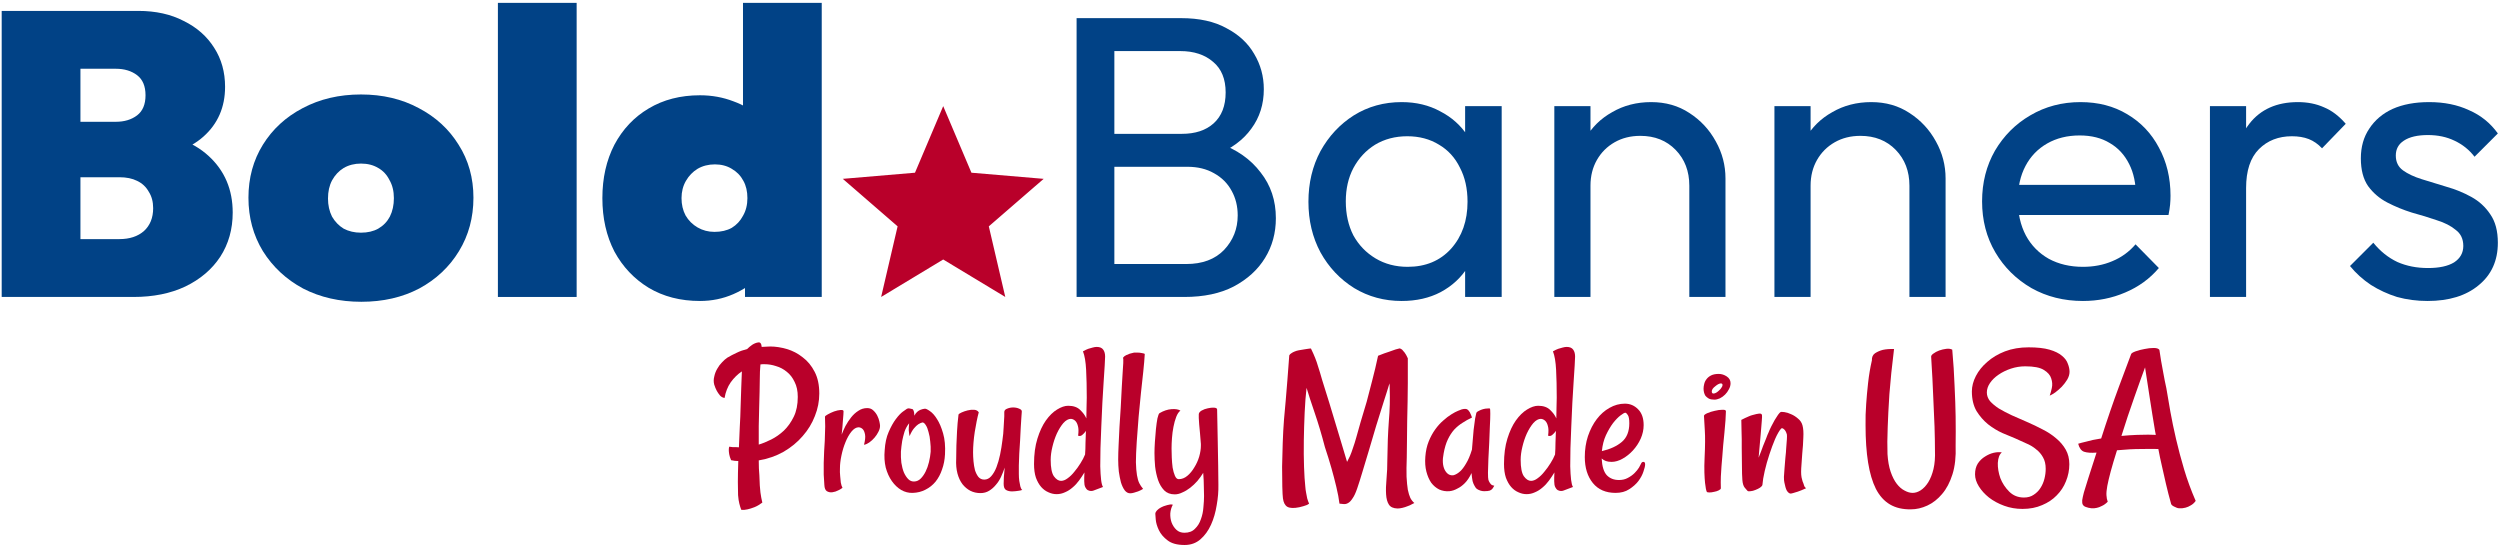
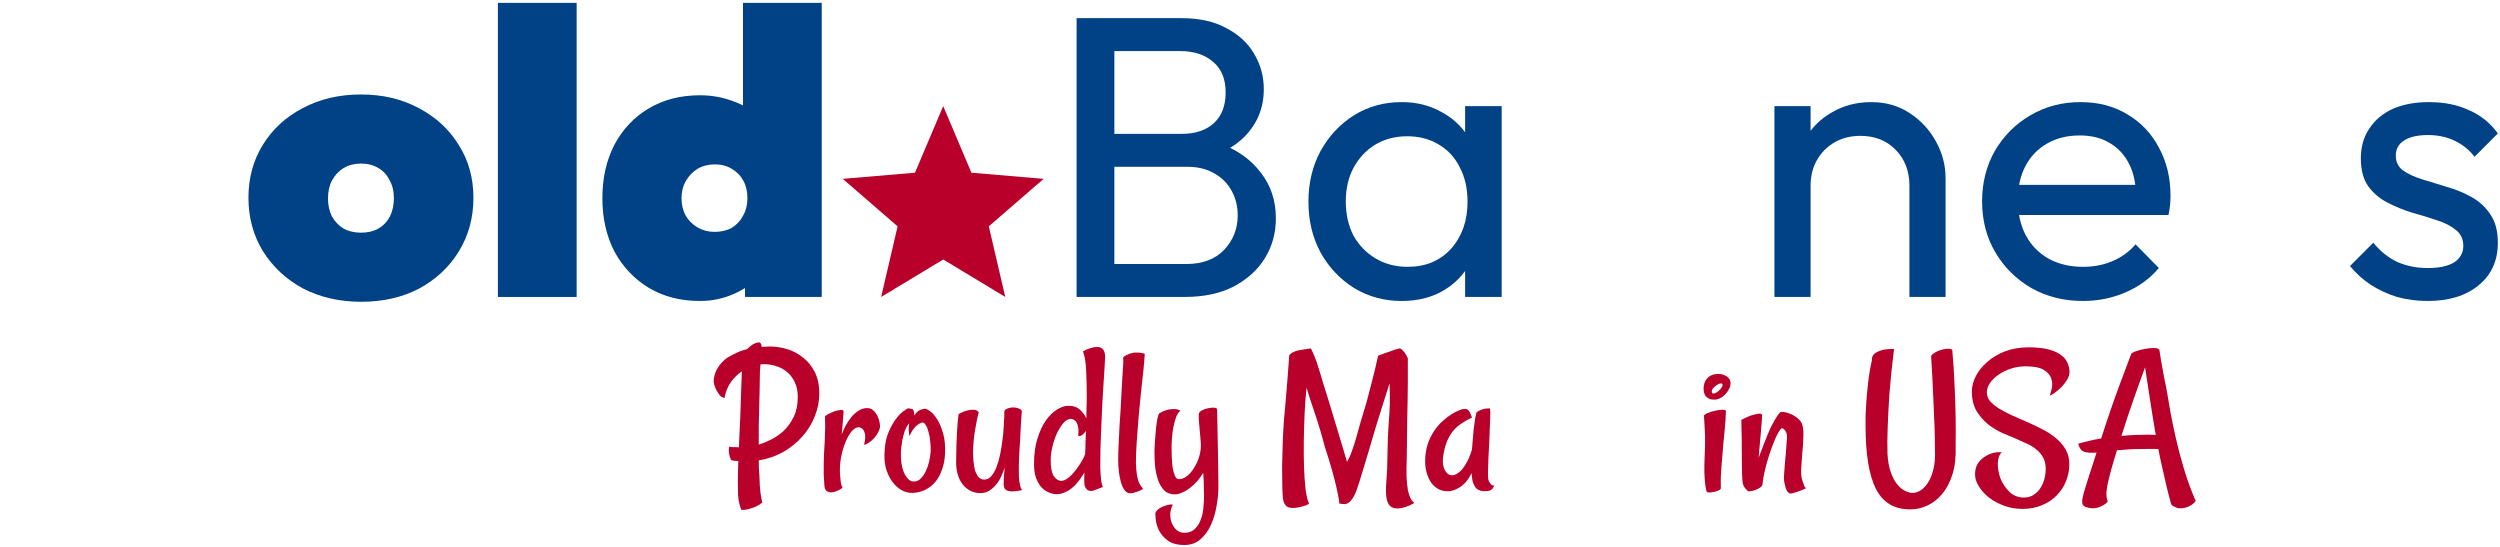
<svg xmlns="http://www.w3.org/2000/svg" width="795" height="174" viewBox="0 0 795 174" fill="none">
  <path d="M244.904 110.185C246.604 110.185 248.37 110.453 250.203 110.99C252.037 111.526 253.714 112.398 255.234 113.606C256.8 114.769 258.074 116.311 259.058 118.234C260.042 120.113 260.534 122.416 260.534 125.144C260.534 127.603 260.064 129.996 259.125 132.321C258.231 134.646 256.934 136.771 255.234 138.694C253.58 140.616 251.567 142.271 249.197 143.657C246.827 144.999 244.189 145.916 241.282 146.408C241.282 148.241 241.349 149.829 241.483 151.17C241.528 152.422 241.573 153.496 241.617 154.39C241.707 155.24 241.774 155.978 241.819 156.604C241.908 157.23 241.997 157.789 242.087 158.281C242.176 158.817 242.288 159.332 242.422 159.824C241.528 160.494 240.678 160.986 239.873 161.299C239.068 161.612 238.353 161.836 237.727 161.97C237.011 162.149 236.34 162.194 235.714 162.104C235.491 161.523 235.289 160.874 235.111 160.159C234.932 159.488 234.798 158.594 234.708 157.476C234.663 156.358 234.641 154.949 234.641 153.25C234.641 151.506 234.686 149.292 234.775 146.609C234.417 146.564 234.037 146.542 233.635 146.542C233.232 146.497 232.852 146.43 232.494 146.341C232.181 145.625 231.98 144.999 231.891 144.462C231.801 143.926 231.757 143.479 231.757 143.121C231.757 142.674 231.801 142.316 231.891 142.048C232.249 142.092 232.606 142.137 232.964 142.182C233.322 142.182 233.657 142.182 233.97 142.182C234.328 142.226 234.663 142.249 234.976 142.249C235.066 140.192 235.155 138.067 235.245 135.876C235.379 133.64 235.468 131.471 235.513 129.37C235.603 127.268 235.67 125.255 235.714 123.332C235.804 121.365 235.871 119.621 235.916 118.1C234.574 118.995 233.389 120.157 232.36 121.588C231.377 123.019 230.728 124.674 230.415 126.552C229.834 126.463 229.342 126.194 228.939 125.747C228.537 125.255 228.201 124.763 227.933 124.271C227.62 123.69 227.352 123.042 227.128 122.326C226.905 121.477 226.905 120.627 227.128 119.777C227.307 118.883 227.62 118.055 228.067 117.295C228.514 116.49 229.029 115.797 229.61 115.216C230.191 114.59 230.75 114.098 231.287 113.74C232.271 113.159 233.255 112.644 234.239 112.197C235.222 111.705 236.34 111.303 237.593 110.99C238.084 110.498 238.621 110.051 239.202 109.648C239.829 109.246 240.432 109 241.014 108.91C241.729 108.731 242.132 109.201 242.221 110.319C242.623 110.274 243.048 110.252 243.496 110.252C243.943 110.207 244.412 110.185 244.904 110.185ZM241.282 141.377C242.489 141.019 243.809 140.482 245.24 139.767C246.671 139.051 248.012 138.112 249.264 136.949C250.516 135.742 251.567 134.266 252.417 132.522C253.267 130.778 253.692 128.676 253.692 126.217C253.692 124.339 253.356 122.751 252.685 121.454C252.059 120.113 251.232 119.039 250.203 118.234C249.175 117.385 248.035 116.781 246.782 116.423C245.575 116.021 244.368 115.819 243.16 115.819C242.937 115.819 242.713 115.819 242.489 115.819C242.266 115.819 242.042 115.842 241.819 115.887C241.684 117.318 241.617 118.86 241.617 120.515C241.617 121.633 241.595 122.997 241.55 124.607C241.505 126.172 241.461 127.871 241.416 129.705C241.371 131.538 241.327 133.461 241.282 135.474C241.282 137.486 241.282 139.454 241.282 141.377Z" fill="#B9002A" />
  <path d="M279.853 135.407C279.853 136.033 279.674 136.681 279.316 137.352C279.003 137.978 278.6 138.582 278.108 139.163C277.617 139.744 277.058 140.259 276.432 140.706C275.85 141.108 275.291 141.354 274.755 141.444C275.112 140.057 275.224 138.984 275.09 138.224C274.956 137.464 274.732 136.905 274.419 136.547C274.061 136.145 273.614 135.921 273.078 135.876C272.273 135.876 271.49 136.346 270.73 137.285C270.014 138.179 269.388 139.297 268.852 140.639C268.315 141.936 267.89 143.344 267.577 144.865C267.264 146.341 267.107 147.682 267.107 148.89C267.063 149.739 267.085 150.567 267.175 151.372C267.219 152.042 267.286 152.736 267.376 153.451C267.51 154.167 267.689 154.726 267.912 155.128C267.644 155.352 267.197 155.62 266.571 155.933C265.989 156.246 265.363 156.447 264.693 156.537C264.067 156.626 263.485 156.514 262.949 156.201C262.457 155.888 262.188 155.217 262.144 154.189C262.054 153.205 261.987 152.109 261.942 150.902C261.942 149.65 261.942 148.42 261.942 147.213C261.987 145.96 262.032 144.731 262.077 143.523C262.121 142.316 262.188 141.198 262.278 140.169C262.367 138.202 262.412 136.681 262.412 135.608C262.412 134.535 262.39 133.506 262.345 132.522C262.345 132.343 262.636 132.097 263.217 131.784C263.843 131.427 264.514 131.114 265.229 130.845C265.989 130.577 266.683 130.42 267.309 130.376C267.935 130.331 268.248 130.465 268.248 130.778C268.248 131.27 268.181 132.254 268.047 133.73C267.957 135.161 267.823 136.659 267.644 138.224C267.957 137.374 268.36 136.458 268.852 135.474C269.388 134.49 269.992 133.573 270.663 132.723C271.333 131.874 272.094 131.181 272.943 130.644C273.793 130.063 274.732 129.772 275.761 129.772C276.566 129.772 277.214 130.018 277.706 130.51C278.243 131.002 278.667 131.561 278.981 132.187C279.294 132.813 279.517 133.439 279.651 134.065C279.785 134.691 279.853 135.138 279.853 135.407Z" fill="#B9002A" />
  <path d="M300.513 144.462C300.424 146.206 300.111 147.816 299.574 149.292C299.082 150.768 298.389 152.065 297.494 153.183C296.6 154.256 295.527 155.106 294.275 155.732C293.067 156.358 291.726 156.693 290.25 156.738C288.953 156.783 287.723 156.47 286.56 155.799C285.442 155.128 284.459 154.189 283.609 152.981C282.759 151.774 282.111 150.343 281.664 148.688C281.261 146.989 281.149 145.156 281.328 143.188C281.462 140.907 281.887 138.962 282.603 137.352C283.318 135.697 284.079 134.333 284.884 133.26C285.688 132.187 286.426 131.404 287.097 130.912C287.813 130.376 288.26 130.063 288.439 129.973C288.752 129.839 289.042 129.817 289.311 129.906C289.579 129.951 289.87 130.018 290.183 130.107C290.272 130.152 290.362 130.264 290.451 130.443C290.63 130.756 290.742 131.337 290.786 132.187C291.01 131.695 291.301 131.292 291.659 130.979C292.016 130.666 292.374 130.443 292.732 130.309C293.179 130.13 293.626 130.018 294.073 129.973C294.386 129.929 294.923 130.174 295.683 130.711C296.488 131.248 297.248 132.097 297.964 133.26C298.724 134.423 299.373 135.943 299.909 137.822C300.446 139.655 300.647 141.869 300.513 144.462ZM295.952 143.657C295.996 142.584 295.952 141.511 295.817 140.438C295.728 139.32 295.549 138.313 295.281 137.419C295.057 136.48 294.767 135.742 294.409 135.205C294.051 134.624 293.693 134.333 293.336 134.333C292.933 134.423 292.486 134.624 291.994 134.937C291.591 135.205 291.144 135.63 290.652 136.212C290.16 136.793 289.691 137.62 289.244 138.694C289.199 138.559 289.154 138.313 289.11 137.956C289.065 137.643 289.02 137.24 288.975 136.748C288.975 136.212 289.02 135.496 289.11 134.602C288.483 135.362 287.992 136.256 287.634 137.285C287.321 138.313 287.075 139.297 286.896 140.236C286.717 141.354 286.583 142.472 286.493 143.59C286.449 144.798 286.493 145.983 286.628 147.146C286.806 148.308 287.075 149.337 287.433 150.231C287.835 151.126 288.305 151.841 288.841 152.378C289.378 152.914 290.026 153.16 290.786 153.116C291.547 153.071 292.218 152.758 292.799 152.177C293.38 151.595 293.895 150.857 294.342 149.963C294.789 149.068 295.147 148.062 295.415 146.944C295.683 145.826 295.862 144.731 295.952 143.657Z" fill="#B9002A" />
  <path d="M319.362 131.047C319.362 130.555 319.653 130.197 320.234 129.973C320.86 129.705 321.509 129.571 322.18 129.571C322.895 129.571 323.544 129.705 324.125 129.973C324.706 130.197 324.975 130.51 324.93 130.912C324.885 131.225 324.84 131.851 324.796 132.791C324.751 133.685 324.684 134.758 324.595 136.01C324.55 137.263 324.483 138.604 324.393 140.035C324.304 141.466 324.214 142.875 324.125 144.261C324.08 145.603 324.036 146.855 323.991 148.018C323.991 149.18 323.991 150.075 323.991 150.701C323.991 151.506 324.036 152.244 324.125 152.914C324.214 153.496 324.326 154.077 324.46 154.658C324.595 155.195 324.796 155.575 325.064 155.799C324.706 155.933 324.326 156.022 323.924 156.067C323.566 156.112 323.231 156.157 322.918 156.201C322.56 156.246 322.202 156.268 321.844 156.268C321.084 156.268 320.436 156.112 319.899 155.799C319.407 155.486 319.161 154.837 319.161 153.853C319.161 153.362 319.183 152.646 319.228 151.707C319.318 150.768 319.407 149.762 319.496 148.688C319.183 149.627 318.803 150.589 318.356 151.573C317.909 152.557 317.35 153.429 316.679 154.189C316.053 154.949 315.338 155.575 314.533 156.067C313.728 156.559 312.811 156.805 311.782 156.805C310.62 156.805 309.546 156.559 308.563 156.067C307.623 155.575 306.796 154.882 306.081 153.988C305.365 153.049 304.828 151.908 304.471 150.567C304.113 149.225 303.979 147.682 304.068 145.938C304.068 144.597 304.091 143.166 304.135 141.645C304.18 140.348 304.247 138.85 304.337 137.151C304.426 135.451 304.582 133.685 304.806 131.851C304.851 131.673 305.164 131.449 305.745 131.181C306.327 130.912 306.975 130.689 307.69 130.51C308.406 130.331 309.099 130.264 309.77 130.309C310.441 130.353 310.933 130.622 311.246 131.114C311.022 131.919 310.799 132.88 310.575 133.998C310.351 135.071 310.15 136.189 309.971 137.352C309.792 138.515 309.658 139.655 309.569 140.773C309.479 141.891 309.435 142.92 309.435 143.859C309.435 144.708 309.479 145.647 309.569 146.676C309.658 147.66 309.815 148.599 310.038 149.493C310.307 150.343 310.664 151.059 311.112 151.64C311.603 152.221 312.23 152.512 312.99 152.512C313.839 152.512 314.577 152.154 315.203 151.439C315.874 150.678 316.433 149.717 316.88 148.554C317.328 147.392 317.708 146.072 318.021 144.597C318.334 143.076 318.58 141.578 318.759 140.102C318.982 138.626 319.116 137.218 319.161 135.876C319.251 134.49 319.318 133.327 319.362 132.388V131.047Z" fill="#B9002A" />
  <path d="M351.426 113.405C351.426 113.897 351.382 114.858 351.292 116.289C351.203 117.72 351.091 119.442 350.957 121.454C350.823 123.467 350.688 125.68 350.554 128.095C350.42 130.51 350.308 132.969 350.219 135.474C350.129 137.978 350.04 140.326 349.951 142.517C349.906 144.664 349.883 146.587 349.883 148.286C349.928 149.985 350.018 151.416 350.152 152.579C350.286 153.697 350.487 154.457 350.755 154.86L347.737 156C347.513 156.089 347.245 156.134 346.932 156.134C346.619 156.134 346.284 156.045 345.926 155.866C345.613 155.687 345.344 155.374 345.121 154.927C344.897 154.48 344.785 153.853 344.785 153.049C344.785 152.736 344.785 152.355 344.785 151.908C344.83 151.416 344.852 150.857 344.852 150.231C344.316 151.126 343.734 151.998 343.108 152.847C342.482 153.697 341.789 154.435 341.029 155.061C340.313 155.687 339.531 156.179 338.681 156.537C337.832 156.939 336.937 157.14 335.998 157.14C335.104 157.14 334.232 156.939 333.382 156.537C332.532 156.179 331.772 155.62 331.101 154.86C330.43 154.099 329.871 153.116 329.424 151.908C329.022 150.701 328.821 149.247 328.821 147.548C328.821 144.462 329.178 141.779 329.894 139.499C330.609 137.173 331.504 135.25 332.577 133.73C333.695 132.164 334.88 131.002 336.132 130.242C337.429 129.437 338.614 129.034 339.687 129.034C341.342 129.034 342.617 129.481 343.511 130.376C344.405 131.225 345.054 132.12 345.456 133.059C345.501 131.762 345.523 130.555 345.523 129.437C345.568 128.274 345.59 127.29 345.59 126.485C345.59 123.176 345.523 120.224 345.389 117.631C345.255 115.037 344.92 113.069 344.383 111.728C345.009 111.37 345.568 111.102 346.06 110.923C346.597 110.744 347.066 110.61 347.469 110.52C347.96 110.386 348.385 110.319 348.743 110.319C349.727 110.319 350.42 110.61 350.823 111.191C351.225 111.728 351.426 112.466 351.426 113.405ZM345.054 144.529C345.143 143.367 345.188 142.159 345.188 140.907C345.233 139.61 345.277 138.313 345.322 137.017C345.009 137.508 344.629 137.933 344.182 138.291C343.779 138.649 343.332 138.738 342.84 138.559C343.019 137.218 342.997 136.189 342.773 135.474C342.594 134.758 342.326 134.222 341.968 133.864C341.566 133.461 341.096 133.238 340.559 133.193C339.754 133.193 338.949 133.64 338.145 134.535C337.384 135.429 336.691 136.547 336.065 137.889C335.484 139.185 335.014 140.594 334.656 142.115C334.299 143.59 334.12 144.954 334.12 146.206C334.12 148.711 334.455 150.455 335.126 151.439C335.841 152.422 336.602 152.914 337.407 152.914C338.077 152.914 338.771 152.646 339.486 152.109C340.246 151.573 340.962 150.88 341.633 150.03C342.348 149.18 342.997 148.286 343.578 147.347C344.204 146.363 344.696 145.424 345.054 144.529Z" fill="#B9002A" />
  <path d="M364.037 112.533C363.948 114.142 363.791 115.998 363.568 118.1C363.344 120.202 363.098 122.46 362.83 124.875C362.606 127.29 362.36 129.817 362.092 132.455C361.868 135.094 361.667 137.754 361.488 140.438C361.309 143.121 361.22 145.312 361.22 147.011C361.265 148.666 361.376 150.03 361.555 151.103C361.734 152.177 361.98 153.026 362.293 153.652C362.606 154.278 363.009 154.882 363.501 155.463C362.919 155.821 362.383 156.089 361.891 156.268C361.399 156.447 360.974 156.581 360.616 156.671C360.169 156.805 359.766 156.872 359.409 156.872C358.738 156.872 358.157 156.559 357.665 155.933C357.173 155.262 356.77 154.412 356.457 153.384C356.189 152.355 355.965 151.215 355.786 149.963C355.652 148.666 355.585 147.392 355.585 146.139C355.585 144.798 355.63 143.255 355.719 141.511C355.809 139.722 355.898 137.844 355.988 135.876C356.122 133.864 356.256 131.784 356.39 129.638C356.524 127.447 356.636 125.278 356.726 123.131C356.815 121.477 356.904 119.978 356.994 118.637C357.083 117.474 357.15 116.423 357.195 115.484C357.24 114.5 357.217 113.919 357.128 113.74C357.396 113.382 357.732 113.114 358.134 112.935C358.537 112.756 358.917 112.6 359.275 112.466C359.722 112.331 360.169 112.22 360.616 112.13H361.891C362.248 112.13 362.629 112.175 363.031 112.264C363.433 112.309 363.769 112.398 364.037 112.533Z" fill="#B9002A" />
  <path d="M387.045 130.242C387.135 134.177 387.202 137.62 387.247 140.572C387.291 143.523 387.336 146.005 387.381 148.018C387.426 150.388 387.448 152.422 387.448 154.122C387.493 156.224 387.314 158.393 386.911 160.629C386.553 162.909 385.95 164.989 385.1 166.867C384.25 168.745 383.132 170.288 381.746 171.495C380.36 172.703 378.683 173.307 376.715 173.307C374.345 173.307 372.534 172.815 371.282 171.831C370.03 170.892 369.113 169.818 368.532 168.611C367.95 167.404 367.615 166.263 367.525 165.19C367.436 164.161 367.391 163.558 367.391 163.379C367.391 163.021 367.615 162.619 368.062 162.171C368.509 161.724 369.18 161.322 370.074 160.964C370.432 160.83 370.79 160.718 371.148 160.629C371.461 160.539 371.774 160.472 372.087 160.427C372.4 160.383 372.69 160.405 372.959 160.494C372.512 161.299 372.243 162.216 372.154 163.245C372.109 164.273 372.243 165.235 372.556 166.129C372.914 167.068 373.428 167.851 374.099 168.477C374.77 169.103 375.62 169.416 376.648 169.416C378.079 169.416 379.197 168.991 380.002 168.141C380.852 167.336 381.478 166.33 381.88 165.123C382.328 163.915 382.596 162.641 382.685 161.299C382.819 159.958 382.886 158.773 382.886 157.744C382.886 156.939 382.864 155.911 382.819 154.658C382.819 153.362 382.752 151.931 382.618 150.365C382.082 151.26 381.455 152.132 380.74 152.981C380.024 153.786 379.264 154.502 378.459 155.128C377.654 155.754 376.827 156.246 375.977 156.604C375.172 157.006 374.367 157.207 373.562 157.207C372.176 157.207 371.058 156.783 370.208 155.933C369.359 155.039 368.71 153.943 368.263 152.646C367.816 151.304 367.503 149.873 367.324 148.353C367.19 146.788 367.123 145.357 367.123 144.06C367.123 143.076 367.168 141.891 367.257 140.505C367.346 139.074 367.458 137.71 367.592 136.413C367.727 135.116 367.883 133.998 368.062 133.059C368.286 132.075 368.509 131.516 368.733 131.382C370.03 130.622 371.304 130.197 372.556 130.107C373.808 130.018 374.748 130.174 375.374 130.577C374.837 130.979 374.39 131.65 374.032 132.589C373.674 133.528 373.384 134.579 373.16 135.742C372.936 136.86 372.78 138.045 372.69 139.297C372.601 140.505 372.556 141.6 372.556 142.584C372.556 143.389 372.579 144.351 372.623 145.469C372.668 146.587 372.758 147.66 372.892 148.688C373.071 149.717 373.317 150.589 373.63 151.304C373.943 152.02 374.345 152.378 374.837 152.378C375.821 152.378 376.738 152.02 377.587 151.304C378.437 150.589 379.175 149.695 379.801 148.621C380.472 147.548 380.986 146.408 381.344 145.2C381.701 143.948 381.88 142.785 381.88 141.712V141.175C381.791 140.013 381.701 138.917 381.612 137.889C381.523 136.815 381.433 135.854 381.344 135.004C381.299 134.155 381.254 133.461 381.21 132.925C381.21 132.343 381.21 131.963 381.21 131.784C381.21 131.337 381.5 130.935 382.082 130.577C382.708 130.219 383.378 129.973 384.094 129.839C384.854 129.66 385.525 129.593 386.106 129.638C386.732 129.683 387.045 129.884 387.045 130.242Z" fill="#B9002A" />
  <path d="M444.398 161.702C443.057 161.657 442.14 161.232 441.648 160.427C441.156 159.667 440.865 158.594 440.776 157.207C440.687 155.821 440.731 154.189 440.91 152.311C441.089 150.388 441.178 148.308 441.178 146.072C441.223 141.645 441.38 137.62 441.648 133.998C441.961 130.331 442.051 126.776 441.916 123.332C441.916 123.064 441.916 122.818 441.916 122.594C441.916 122.371 441.894 122.147 441.849 121.924C441.626 122.684 441.357 123.556 441.044 124.54C440.776 125.479 440.441 126.53 440.038 127.693C439.233 130.197 438.428 132.768 437.623 135.407C436.863 138.045 436.103 140.616 435.343 143.121C434.627 145.58 433.934 147.883 433.263 150.03C432.637 152.132 432.078 153.898 431.586 155.329C431.094 156.76 430.602 157.811 430.11 158.482C429.663 159.197 429.194 159.689 428.702 159.958C428.255 160.226 427.785 160.338 427.293 160.293C426.846 160.248 426.399 160.204 425.951 160.159C425.773 158.638 425.437 156.85 424.945 154.793C424.453 152.736 423.939 150.768 423.402 148.89C422.776 146.698 422.083 144.462 421.323 142.182C420.294 138.246 419.221 134.646 418.103 131.382C416.985 128.117 416.113 125.434 415.487 123.332C415.219 125.613 415.018 128.229 414.883 131.181C414.749 134.132 414.66 137.084 414.615 140.035C414.57 142.987 414.593 145.782 414.682 148.42C414.772 151.014 414.906 153.116 415.085 154.726C415.129 155.396 415.219 156.067 415.353 156.738C415.442 157.319 415.554 157.901 415.688 158.482C415.867 159.108 416.068 159.667 416.292 160.159C416.068 160.338 415.8 160.494 415.487 160.629C415.174 160.763 414.839 160.874 414.481 160.964C414.078 161.098 413.654 161.21 413.206 161.299C411.462 161.657 410.188 161.612 409.383 161.165C408.623 160.718 408.153 159.824 407.974 158.482C407.885 157.811 407.818 156.559 407.773 154.726C407.728 152.892 407.706 150.79 407.706 148.42C407.751 146.005 407.818 143.479 407.907 140.84C407.997 138.202 408.131 135.742 408.31 133.461C408.488 131.628 408.667 129.638 408.846 127.491C409.025 125.613 409.204 123.444 409.383 120.985C409.562 118.525 409.763 115.864 409.987 113.002C410.121 112.734 410.344 112.51 410.657 112.331C410.97 112.108 411.306 111.929 411.664 111.795C412.066 111.616 412.513 111.482 413.005 111.392C413.765 111.258 414.436 111.146 415.018 111.057C415.509 110.967 415.957 110.9 416.359 110.856C416.806 110.811 416.985 110.811 416.896 110.856C417.477 112.063 417.924 113.069 418.237 113.874C418.55 114.634 418.863 115.551 419.176 116.624C419.534 117.698 419.959 119.106 420.451 120.85C420.988 122.594 421.748 125.032 422.732 128.162C424.073 132.5 425.214 136.279 426.153 139.499C427.137 142.718 427.874 145.178 428.366 146.877C428.679 146.296 428.992 145.67 429.305 144.999C429.618 144.284 429.932 143.434 430.245 142.45C430.602 141.466 430.96 140.326 431.318 139.029C431.72 137.687 432.167 136.1 432.659 134.266C433.285 132.254 433.934 130.085 434.605 127.76C435.141 125.792 435.723 123.556 436.349 121.052C437.02 118.503 437.646 115.864 438.227 113.136C439.658 112.555 440.821 112.13 441.715 111.862C442.61 111.549 443.303 111.303 443.795 111.124C444.376 110.945 444.801 110.833 445.069 110.789C445.337 110.833 445.606 110.967 445.874 111.191C446.098 111.415 446.366 111.728 446.679 112.13C446.992 112.533 447.327 113.136 447.685 113.941C447.685 114.567 447.685 115.574 447.685 116.96C447.685 118.346 447.685 119.956 447.685 121.79C447.685 123.578 447.663 125.524 447.618 127.625C447.573 129.727 447.529 131.851 447.484 133.998C447.484 136.1 447.462 138.157 447.417 140.169C447.417 142.182 447.395 143.97 447.35 145.536C447.26 147.906 447.238 149.918 447.283 151.573C447.372 153.227 447.506 154.614 447.685 155.732C447.909 156.805 448.177 157.677 448.49 158.348C448.848 159.019 449.273 159.555 449.765 159.958C449.63 160.047 449.362 160.181 448.96 160.36C448.602 160.584 448.155 160.785 447.618 160.964C447.081 161.188 446.522 161.366 445.941 161.501C445.36 161.635 444.845 161.702 444.398 161.702Z" fill="#B9002A" />
  <path d="M473.31 152.579C473.399 152.892 473.533 153.183 473.712 153.451C473.846 153.675 474.025 153.898 474.249 154.122C474.517 154.301 474.83 154.412 475.188 154.457C474.875 155.083 474.562 155.508 474.249 155.732C474.07 155.866 473.913 155.955 473.779 156C473.377 156.134 472.773 156.201 471.968 156.201C471.163 156.201 470.38 155.955 469.62 155.463C469.352 155.24 469.106 154.904 468.882 154.457C468.659 154.099 468.457 153.608 468.279 152.981C468.144 152.311 468.033 151.461 467.943 150.432C467.317 151.774 466.602 152.847 465.797 153.652C465.036 154.412 464.276 154.971 463.516 155.329C462.666 155.821 461.794 156.112 460.9 156.201C459.782 156.291 458.709 156.112 457.68 155.665C456.696 155.173 455.847 154.457 455.131 153.518C454.46 152.534 453.946 151.349 453.588 149.963C453.23 148.577 453.119 147.011 453.253 145.267C453.387 143.434 453.745 141.802 454.326 140.371C454.907 138.94 455.601 137.665 456.406 136.547C457.21 135.429 458.06 134.49 458.955 133.73C459.849 132.925 460.699 132.276 461.504 131.784C462.353 131.248 463.069 130.868 463.65 130.644C464.276 130.376 464.679 130.219 464.858 130.174C465.349 130.04 465.774 129.996 466.132 130.04C466.49 130.085 466.803 130.286 467.071 130.644C467.161 130.778 467.272 130.935 467.407 131.114C467.496 131.292 467.608 131.538 467.742 131.851C467.876 132.12 467.988 132.433 468.077 132.791C467.004 133.282 465.998 133.841 465.059 134.468C464.12 135.049 463.248 135.764 462.443 136.614C461.682 137.464 461.012 138.492 460.43 139.7C459.849 140.907 459.402 142.383 459.089 144.127C458.641 146.318 458.753 148.085 459.424 149.426C460.14 150.768 461.101 151.327 462.309 151.103C463.024 150.88 463.717 150.455 464.388 149.829C464.969 149.292 465.573 148.487 466.199 147.414C466.87 146.341 467.496 144.865 468.077 142.987C468.301 140.303 468.48 138.202 468.614 136.681C468.793 135.116 468.949 133.931 469.084 133.126C469.262 132.187 469.397 131.561 469.486 131.248C469.62 131.024 469.888 130.823 470.291 130.644C470.693 130.42 471.141 130.242 471.633 130.107C472.124 129.973 472.572 129.906 472.974 129.906C473.377 129.861 473.645 129.861 473.779 129.906C473.869 129.951 473.913 130.51 473.913 131.583C473.913 132.612 473.869 133.931 473.779 135.541C473.734 137.106 473.667 138.828 473.578 140.706C473.488 142.539 473.399 144.284 473.31 145.938C473.265 147.593 473.22 149.046 473.175 150.298C473.175 151.506 473.22 152.266 473.31 152.579Z" fill="#B9002A" />
-   <path d="M500.879 113.405C500.879 113.897 500.834 114.858 500.745 116.289C500.656 117.72 500.544 119.442 500.41 121.454C500.275 123.467 500.141 125.68 500.007 128.095C499.873 130.51 499.761 132.969 499.672 135.474C499.582 137.978 499.493 140.326 499.403 142.517C499.359 144.664 499.336 146.587 499.336 148.286C499.381 149.985 499.47 151.416 499.605 152.579C499.739 153.697 499.94 154.457 500.208 154.86L497.19 156C496.966 156.089 496.698 156.134 496.385 156.134C496.072 156.134 495.736 156.045 495.379 155.866C495.066 155.687 494.797 155.374 494.574 154.927C494.35 154.48 494.238 153.853 494.238 153.049C494.238 152.736 494.238 152.355 494.238 151.908C494.283 151.416 494.305 150.857 494.305 150.231C493.769 151.126 493.187 151.998 492.561 152.847C491.935 153.697 491.242 154.435 490.482 155.061C489.766 155.687 488.984 156.179 488.134 156.537C487.284 156.939 486.39 157.14 485.451 157.14C484.557 157.14 483.684 156.939 482.835 156.537C481.985 156.179 481.225 155.62 480.554 154.86C479.883 154.099 479.324 153.116 478.877 151.908C478.475 150.701 478.273 149.247 478.273 147.548C478.273 144.462 478.631 141.779 479.347 139.499C480.062 137.173 480.957 135.25 482.03 133.73C483.148 132.164 484.333 131.002 485.585 130.242C486.882 129.437 488.067 129.034 489.14 129.034C490.795 129.034 492.069 129.481 492.964 130.376C493.858 131.225 494.507 132.12 494.909 133.059C494.954 131.762 494.976 130.555 494.976 129.437C495.021 128.274 495.043 127.29 495.043 126.485C495.043 123.176 494.976 120.224 494.842 117.631C494.708 115.037 494.372 113.069 493.836 111.728C494.462 111.37 495.021 111.102 495.513 110.923C496.049 110.744 496.519 110.61 496.921 110.52C497.413 110.386 497.838 110.319 498.196 110.319C499.18 110.319 499.873 110.61 500.275 111.191C500.678 111.728 500.879 112.466 500.879 113.405ZM494.507 144.529C494.596 143.367 494.641 142.159 494.641 140.907C494.685 139.61 494.73 138.313 494.775 137.017C494.462 137.508 494.082 137.933 493.635 138.291C493.232 138.649 492.785 138.738 492.293 138.559C492.472 137.218 492.45 136.189 492.226 135.474C492.047 134.758 491.779 134.222 491.421 133.864C491.018 133.461 490.549 133.238 490.012 133.193C489.207 133.193 488.402 133.64 487.597 134.535C486.837 135.429 486.144 136.547 485.518 137.889C484.937 139.185 484.467 140.594 484.109 142.115C483.752 143.59 483.573 144.954 483.573 146.206C483.573 148.711 483.908 150.455 484.579 151.439C485.294 152.422 486.055 152.914 486.86 152.914C487.53 152.914 488.224 152.646 488.939 152.109C489.699 151.573 490.415 150.88 491.086 150.03C491.801 149.18 492.45 148.286 493.031 147.347C493.657 146.363 494.149 145.424 494.507 144.529Z" fill="#B9002A" />
-   <path d="M513.758 156.738C510.628 156.738 508.213 155.687 506.514 153.585C504.814 151.483 503.965 148.733 503.965 145.334C503.965 142.964 504.3 140.751 504.971 138.694C505.687 136.592 506.626 134.781 507.788 133.26C508.951 131.74 510.293 130.555 511.813 129.705C513.378 128.811 515.011 128.363 516.71 128.363C518.365 128.363 519.773 128.967 520.936 130.174C522.099 131.337 522.68 133.014 522.68 135.205C522.68 136.636 522.367 138.067 521.741 139.499C521.115 140.885 520.287 142.137 519.259 143.255C518.275 144.328 517.179 145.2 515.972 145.871C514.765 146.542 513.602 146.877 512.484 146.877C511.768 146.877 511.165 146.788 510.673 146.609C510.181 146.43 509.734 146.162 509.331 145.804C509.465 148.353 510.024 150.142 511.008 151.17C511.992 152.154 513.266 152.646 514.832 152.646C515.905 152.646 516.844 152.422 517.649 151.975C518.499 151.528 519.214 151.014 519.796 150.432C520.377 149.851 520.846 149.27 521.204 148.688C521.562 148.062 521.808 147.593 521.942 147.28C522.076 147.011 522.3 146.877 522.613 146.877C522.971 146.877 523.15 147.146 523.15 147.682C523.15 148.174 522.971 148.934 522.613 149.963C522.3 150.947 521.763 151.953 521.003 152.981C520.243 153.965 519.259 154.837 518.051 155.598C516.889 156.358 515.458 156.738 513.758 156.738ZM516.844 131.248C516.576 131.248 516.061 131.538 515.301 132.12C514.586 132.656 513.803 133.461 512.953 134.535C512.149 135.608 511.388 136.905 510.673 138.425C510.002 139.901 509.577 141.578 509.398 143.456C512.081 142.83 514.206 141.846 515.771 140.505C517.336 139.163 518.119 137.195 518.119 134.602C518.119 133.305 517.962 132.433 517.649 131.986C517.336 131.494 517.068 131.248 516.844 131.248Z" fill="#B9002A" />
  <path d="M541.865 132.254C541.865 131.986 542.222 131.695 542.938 131.382C543.653 131.069 544.436 130.823 545.286 130.644C546.18 130.42 546.985 130.309 547.701 130.309C548.461 130.264 548.841 130.42 548.841 130.778C548.841 131.449 548.796 132.41 548.707 133.663C548.617 134.87 548.506 136.167 548.371 137.553C548.237 138.895 548.103 140.259 547.969 141.645C547.835 142.987 547.745 144.127 547.701 145.066C547.611 146.05 547.522 147.123 547.432 148.286C547.343 149.27 547.276 150.365 547.231 151.573C547.186 152.78 547.186 154.01 547.231 155.262C547.231 155.486 547.007 155.709 546.56 155.933C546.113 156.157 545.621 156.313 545.084 156.403C544.548 156.537 544.034 156.604 543.542 156.604C543.05 156.604 542.781 156.514 542.737 156.335C542.647 156.157 542.558 155.844 542.468 155.396C542.379 154.949 542.289 154.323 542.2 153.518C542.111 152.668 542.044 151.595 541.999 150.298C541.954 148.957 541.976 147.347 542.066 145.469C542.245 141.757 542.267 138.895 542.133 136.882C541.999 134.825 541.909 133.282 541.865 132.254ZM546.56 118.905C547.455 118.905 548.304 119.173 549.109 119.71C549.914 120.247 550.317 120.962 550.317 121.857C550.317 122.527 550.138 123.176 549.78 123.802C549.467 124.428 549.065 124.987 548.573 125.479C548.081 125.971 547.522 126.373 546.896 126.686C546.27 126.955 545.688 127.089 545.152 127.089C544.436 127.089 543.855 126.977 543.407 126.753C542.96 126.485 542.603 126.194 542.334 125.881C542.111 125.524 541.954 125.144 541.865 124.741C541.775 124.339 541.73 123.958 541.73 123.601C541.73 123.153 541.798 122.662 541.932 122.125C542.066 121.544 542.312 121.029 542.67 120.582C543.027 120.09 543.519 119.688 544.145 119.375C544.771 119.062 545.576 118.905 546.56 118.905ZM544.883 125.144C545.152 125.144 545.442 125.054 545.755 124.875C546.113 124.652 546.426 124.406 546.694 124.137C547.007 123.869 547.253 123.578 547.432 123.265C547.656 122.952 547.768 122.684 547.768 122.46C547.768 122.103 547.589 121.924 547.231 121.924C547.007 121.924 546.717 122.013 546.359 122.192C546.046 122.371 545.733 122.594 545.42 122.863C545.107 123.086 544.838 123.355 544.615 123.668C544.436 123.936 544.347 124.204 544.347 124.473C544.347 124.92 544.525 125.144 544.883 125.144Z" fill="#B9002A" />
  <path d="M560.446 154.189C560.401 154.457 560.155 154.748 559.708 155.061C559.305 155.329 558.813 155.575 558.232 155.799C557.695 156.022 557.181 156.157 556.689 156.201C556.197 156.291 555.862 156.246 555.683 156.067C555.504 155.888 555.213 155.553 554.811 155.061C554.409 154.569 554.163 153.764 554.073 152.646C553.984 151.483 553.939 150.03 553.939 148.286C553.939 146.497 553.917 144.529 553.872 142.383V139.7C553.872 138.895 553.85 137.956 553.805 136.882C553.805 135.809 553.782 134.691 553.738 133.528C554.14 133.305 554.543 133.104 554.945 132.925C555.392 132.701 555.795 132.522 556.153 132.388C556.555 132.209 556.935 132.075 557.293 131.986C558.232 131.717 558.948 131.561 559.439 131.516C559.931 131.471 560.222 131.628 560.312 131.986C560.356 132.254 560.334 132.902 560.244 133.931C560.155 134.825 560.043 136.189 559.909 138.023C559.775 139.812 559.551 142.316 559.238 145.536C559.82 144.105 560.289 142.875 560.647 141.846C561.049 140.818 561.385 139.99 561.653 139.364C561.921 138.604 562.167 138 562.391 137.553C562.615 136.972 562.905 136.323 563.263 135.608C563.621 134.892 563.979 134.222 564.336 133.596C564.739 132.969 565.097 132.41 565.41 131.919C565.767 131.427 566.036 131.136 566.215 131.047C566.349 130.957 566.751 130.957 567.422 131.047C568.093 131.136 568.808 131.36 569.568 131.717C570.329 132.03 571.067 132.5 571.782 133.126C572.498 133.707 572.967 134.423 573.191 135.273C573.459 136.256 573.549 137.553 573.459 139.163C573.414 140.773 573.303 142.428 573.124 144.127C572.99 145.826 572.878 147.436 572.788 148.957C572.699 150.477 572.788 151.64 573.057 152.445C573.146 152.892 573.28 153.294 573.459 153.652C573.549 154.01 573.66 154.345 573.794 154.658C573.973 154.927 574.152 155.128 574.331 155.262C573.258 155.754 572.386 156.112 571.715 156.335C571.044 156.559 570.53 156.716 570.172 156.805C569.725 156.939 569.412 156.984 569.233 156.939C568.831 156.805 568.473 156.47 568.16 155.933C567.891 155.396 567.646 154.547 567.422 153.384C567.332 153.026 567.288 152.445 567.288 151.64C567.333 150.79 567.4 149.851 567.489 148.823C567.578 147.749 567.668 146.654 567.757 145.536C567.891 144.373 567.981 143.3 568.026 142.316C568.115 141.287 568.182 140.415 568.227 139.7C568.272 138.94 568.272 138.425 568.227 138.157C568.003 137.352 567.69 136.793 567.288 136.48C566.885 136.122 566.572 136.077 566.349 136.346C565.767 137.017 565.141 138.112 564.47 139.633C563.844 141.108 563.241 142.741 562.659 144.529C562.078 146.274 561.586 148.018 561.184 149.762C560.781 151.506 560.535 152.981 560.446 154.189Z" fill="#B9002A" />
  <path d="M600.224 144.395C600.358 146.587 600.693 148.465 601.23 150.03C601.767 151.595 602.415 152.87 603.175 153.853C603.935 154.837 604.763 155.553 605.657 156C606.552 156.492 607.401 156.738 608.206 156.738C609.056 156.738 609.906 156.47 610.755 155.933C611.65 155.352 612.455 154.502 613.17 153.384C613.886 152.221 614.445 150.813 614.847 149.158C615.25 147.459 615.406 145.469 615.317 143.188C615.317 141.086 615.272 138.582 615.182 135.675C615.093 133.171 614.959 130.085 614.78 126.418C614.646 122.751 614.422 118.436 614.109 113.472C614.064 113.159 614.288 112.823 614.78 112.466C615.317 112.063 615.943 111.728 616.658 111.459C617.418 111.191 618.179 111.012 618.939 110.923C619.699 110.833 620.325 110.923 620.817 111.191C621.175 115.171 621.421 118.995 621.555 122.662C621.734 126.329 621.846 129.571 621.89 132.388C621.935 135.697 621.935 138.805 621.89 141.712C622.025 145.245 621.689 148.286 620.884 150.835C620.079 153.384 618.984 155.463 617.597 157.073C616.211 158.728 614.646 159.958 612.902 160.763C611.158 161.568 609.414 161.97 607.67 161.97C605.076 162.015 602.862 161.501 601.029 160.427C599.195 159.354 597.697 157.699 596.534 155.463C595.416 153.227 594.589 150.432 594.052 147.078C593.516 143.725 593.247 139.789 593.247 135.273C593.203 133.081 593.27 130.801 593.449 128.43C593.583 126.418 593.784 124.204 594.052 121.79C594.321 119.33 594.723 116.937 595.26 114.612C595.215 113.583 595.551 112.823 596.266 112.331C597.026 111.839 597.854 111.482 598.748 111.258C599.777 111.034 600.962 110.945 602.303 110.99C601.632 116.401 601.14 121.186 600.827 125.345C600.559 129.504 600.38 132.992 600.291 135.809C600.157 139.118 600.134 141.98 600.224 144.395Z" fill="#B9002A" />
  <path d="M636.581 143.859C635.821 144.485 635.396 145.603 635.306 147.213C635.262 148.778 635.53 150.388 636.111 152.042C636.737 153.652 637.676 155.083 638.929 156.335C640.181 157.588 641.746 158.214 643.624 158.214C644.832 158.214 645.86 157.923 646.71 157.342C647.604 156.76 648.32 156.045 648.856 155.195C649.438 154.301 649.862 153.317 650.131 152.244C650.399 151.17 650.533 150.119 650.533 149.091C650.533 147.615 650.243 146.385 649.661 145.401C649.125 144.418 648.387 143.568 647.448 142.852C646.553 142.092 645.502 141.466 644.295 140.974C643.132 140.438 641.947 139.901 640.74 139.364C639.622 138.917 638.28 138.358 636.715 137.687C635.15 136.972 633.652 136.055 632.221 134.937C630.79 133.774 629.56 132.366 628.531 130.711C627.547 129.012 627.055 126.932 627.055 124.473C627.055 122.863 627.48 121.231 628.33 119.576C629.18 117.921 630.387 116.423 631.952 115.082C633.517 113.695 635.396 112.577 637.587 111.728C639.823 110.878 642.327 110.453 645.1 110.453C647.828 110.453 650.041 110.699 651.741 111.191C653.44 111.683 654.759 112.331 655.698 113.136C656.638 113.897 657.264 114.746 657.577 115.685C657.934 116.58 658.113 117.429 658.113 118.234C658.113 119.039 657.867 119.867 657.375 120.716C656.883 121.521 656.302 122.281 655.631 122.997C654.961 123.668 654.267 124.271 653.552 124.808C652.836 125.3 652.255 125.635 651.808 125.814C652.031 125.233 652.255 124.428 652.479 123.399C652.702 122.371 652.635 121.342 652.277 120.314C651.964 119.285 651.182 118.391 649.93 117.631C648.722 116.87 646.754 116.49 644.027 116.49C642.461 116.49 640.941 116.736 639.465 117.228C637.989 117.72 636.67 118.368 635.508 119.173C634.39 119.934 633.495 120.806 632.824 121.79C632.154 122.773 631.818 123.78 631.818 124.808C631.818 125.792 632.154 126.709 632.824 127.558C633.54 128.363 634.479 129.146 635.642 129.906C636.849 130.622 638.213 131.337 639.733 132.053C641.299 132.768 642.931 133.484 644.63 134.199C646.285 134.915 647.917 135.697 649.527 136.547C651.137 137.352 652.568 138.291 653.82 139.364C655.117 140.438 656.146 141.645 656.906 142.987C657.666 144.328 658.046 145.871 658.046 147.615C658.046 149.493 657.688 151.304 656.973 153.049C656.302 154.748 655.318 156.246 654.021 157.543C652.769 158.84 651.226 159.868 649.393 160.629C647.559 161.433 645.48 161.836 643.155 161.836C641.097 161.836 639.152 161.501 637.319 160.83C635.485 160.159 633.875 159.287 632.489 158.214C631.147 157.14 630.074 155.955 629.269 154.658C628.464 153.362 628.062 152.087 628.062 150.835C628.062 149.493 628.352 148.353 628.934 147.414C629.56 146.475 630.32 145.737 631.214 145.2C632.109 144.619 633.026 144.216 633.965 143.993C634.948 143.769 635.821 143.725 636.581 143.859Z" fill="#B9002A" />
  <path d="M698.227 159.287C697.78 159.913 697.265 160.383 696.684 160.696C696.103 161.053 695.544 161.299 695.007 161.433C694.381 161.612 693.71 161.679 692.995 161.635C692.726 161.635 692.436 161.568 692.122 161.433C691.854 161.344 691.564 161.21 691.25 161.031C690.937 160.897 690.669 160.673 690.446 160.36C689.819 158.124 689.26 155.955 688.769 153.853C688.277 151.752 687.852 149.873 687.494 148.219C687.047 146.296 686.667 144.485 686.354 142.785C685.146 142.741 683.335 142.741 680.92 142.785C678.55 142.785 675.979 142.92 673.206 143.188C672.356 145.871 671.686 148.129 671.194 149.963C670.702 151.796 670.344 153.317 670.12 154.524C669.897 155.732 669.807 156.716 669.852 157.476C669.897 158.281 670.031 158.974 670.255 159.555C669.629 160.181 669.002 160.629 668.376 160.897C667.795 161.21 667.258 161.411 666.767 161.501C666.185 161.635 665.626 161.679 665.09 161.635C664.374 161.545 663.793 161.411 663.345 161.232C662.898 161.098 662.563 160.852 662.339 160.494C662.16 160.181 662.093 159.712 662.138 159.086C662.227 158.46 662.406 157.632 662.675 156.604C662.943 155.709 663.435 154.122 664.15 151.841C664.911 149.516 665.76 146.877 666.699 143.926C665 144.06 663.681 143.97 662.742 143.657C661.847 143.344 661.221 142.495 660.863 141.108C661.579 140.885 662.339 140.684 663.144 140.505C663.994 140.281 664.799 140.08 665.559 139.901C666.409 139.722 667.281 139.566 668.175 139.431C669.114 136.48 670.076 133.573 671.06 130.711C672.043 127.849 672.96 125.278 673.81 122.997L677.7 112.6C677.79 112.331 678.259 112.041 679.109 111.728C679.959 111.415 680.898 111.169 681.926 110.99C682.955 110.766 683.939 110.654 684.878 110.654C685.817 110.654 686.421 110.856 686.689 111.258C686.823 112.197 687.002 113.36 687.226 114.746C687.494 116.133 687.74 117.474 687.964 118.771C688.232 120.291 688.545 121.857 688.903 123.467C689.305 125.703 689.73 128.184 690.177 130.912C690.669 133.64 691.273 136.547 691.988 139.633C692.704 142.718 693.554 145.916 694.537 149.225C695.521 152.534 696.751 155.888 698.227 159.287ZM679.579 138.291C681.01 138.246 682.195 138.224 683.134 138.224C684.073 138.224 684.878 138.246 685.549 138.291L685.347 137.285C685.079 135.63 684.789 133.864 684.475 131.986C684.207 130.107 683.916 128.252 683.603 126.418C683.335 124.585 683.067 122.84 682.798 121.186C682.53 119.531 682.307 118.078 682.128 116.826C681.68 117.988 681.166 119.397 680.585 121.052C680.003 122.662 679.377 124.428 678.707 126.351C678.036 128.274 677.343 130.286 676.627 132.388C675.956 134.49 675.286 136.569 674.615 138.626C675.42 138.537 676.225 138.47 677.03 138.425C677.835 138.381 678.684 138.336 679.579 138.291Z" fill="#B9002A" />
-   <path d="M21.235 94.433V76.035H37.972C41.209 76.035 43.806 75.183 45.766 73.48C47.725 71.691 48.704 69.264 48.704 66.198C48.704 64.153 48.236 62.407 47.299 60.959C46.447 59.426 45.212 58.276 43.594 57.51C42.06 56.743 40.187 56.36 37.972 56.36H21.235V38.729H36.822C39.548 38.729 41.805 38.047 43.594 36.685C45.382 35.322 46.277 33.193 46.277 30.297C46.277 27.401 45.382 25.271 43.594 23.909C41.805 22.546 39.548 21.864 36.822 21.864H21.235V3.467H43.977C49.513 3.467 54.326 4.532 58.414 6.661C62.587 8.705 65.824 11.558 68.124 15.221C70.424 18.798 71.573 22.929 71.573 27.614C71.573 34.087 69.274 39.368 64.674 43.456C60.075 47.544 53.346 49.887 44.488 50.483L44.232 41.667C53.857 42.264 61.225 44.904 66.335 49.589C71.445 54.273 74.001 60.278 74.001 67.603C74.001 72.884 72.681 77.568 70.04 81.657C67.4 85.66 63.695 88.811 58.925 91.111C54.24 93.326 48.747 94.433 42.444 94.433H21.235ZM0.538 94.433V3.467H25.579V94.433H0.538Z" fill="#014286" />
  <path d="M114.907 95.966C108.008 95.966 101.833 94.561 96.382 91.75C91.016 88.854 86.757 84.893 83.606 79.868C80.54 74.843 79.006 69.179 79.006 62.876C79.006 56.573 80.54 50.951 83.606 46.011C86.672 41.071 90.888 37.196 96.254 34.385C101.705 31.489 107.88 30.041 114.78 30.041C121.679 30.041 127.811 31.489 133.177 34.385C138.543 37.196 142.759 41.071 145.826 46.011C148.977 50.951 150.553 56.573 150.553 62.876C150.553 69.179 149.02 74.843 145.953 79.868C142.887 84.893 138.671 88.854 133.305 91.75C127.939 94.561 121.806 95.966 114.907 95.966ZM114.78 73.991C116.909 73.991 118.74 73.565 120.273 72.713C121.892 71.776 123.127 70.499 123.978 68.881C124.83 67.177 125.256 65.218 125.256 63.004C125.256 60.789 124.788 58.873 123.851 57.254C122.999 55.551 121.806 54.273 120.273 53.422C118.74 52.485 116.909 52.016 114.78 52.016C112.735 52.016 110.904 52.485 109.286 53.422C107.753 54.358 106.518 55.679 105.581 57.382C104.729 59 104.303 60.917 104.303 63.131C104.303 65.261 104.729 67.177 105.581 68.881C106.518 70.499 107.753 71.776 109.286 72.713C110.904 73.565 112.735 73.991 114.78 73.991Z" fill="#014286" />
  <path d="M158.332 94.433V0.912H183.373V94.433H158.332Z" fill="#014286" />
  <path d="M222.601 95.71C216.383 95.71 210.932 94.305 206.248 91.494C201.648 88.684 198.028 84.851 195.388 79.996C192.833 75.056 191.555 69.392 191.555 63.004C191.555 56.615 192.833 50.951 195.388 46.011C198.028 41.071 201.648 37.238 206.248 34.513C210.932 31.702 216.383 30.297 222.601 30.297C226.349 30.297 229.883 30.936 233.205 32.213C236.527 33.406 239.338 35.109 241.637 37.324C244.022 39.538 245.513 42.093 246.109 44.989V79.74C245.513 82.636 244.022 85.319 241.637 87.789C239.338 90.174 236.527 92.091 233.205 93.538C229.883 94.987 226.349 95.71 222.601 95.71ZM227.2 73.736C229.33 73.736 231.161 73.31 232.694 72.458C234.227 71.521 235.42 70.243 236.271 68.625C237.208 67.007 237.677 65.133 237.677 63.004C237.677 60.874 237.251 59.043 236.399 57.51C235.547 55.892 234.312 54.614 232.694 53.677C231.161 52.74 229.372 52.272 227.328 52.272C225.284 52.272 223.453 52.74 221.834 53.677C220.301 54.614 219.066 55.892 218.129 57.51C217.192 59.128 216.724 60.959 216.724 63.004C216.724 65.048 217.15 66.879 218.002 68.497C218.939 70.116 220.216 71.393 221.834 72.33C223.453 73.267 225.241 73.736 227.2 73.736ZM261.313 94.433H236.91V77.568L240.36 62.237L236.271 47.033V0.912H261.313V94.433Z" fill="#014286" />
  <path d="M299.94 82.519L319.679 94.433L314.441 71.979L331.881 56.871L308.916 54.923L299.94 33.746L290.965 54.923L268 56.871L285.439 71.979L280.201 94.433L299.94 82.519Z" fill="#B9002A" />
  <path d="M350.406 94.433V83.957H377.236C382.346 83.957 386.349 82.466 389.245 79.485C392.141 76.418 393.589 72.756 393.589 68.497C393.589 65.601 392.95 63.004 391.673 60.704C390.395 58.319 388.521 56.445 386.051 55.082C383.666 53.72 380.856 53.038 377.619 53.038H350.406V42.562H375.83C380.089 42.562 383.453 41.455 385.924 39.24C388.479 36.94 389.756 33.661 389.756 29.402C389.756 25.144 388.436 21.907 385.796 19.693C383.155 17.393 379.663 16.243 375.319 16.243H350.406V5.767H375.575C381.367 5.767 386.179 6.831 390.012 8.961C393.93 11.005 396.868 13.73 398.827 17.137C400.872 20.544 401.894 24.292 401.894 28.38C401.894 33.15 400.573 37.324 397.933 40.901C395.378 44.478 391.588 47.289 386.562 49.333L387.584 45.5C393.291 47.544 397.72 50.653 400.872 54.827C404.108 58.915 405.726 63.77 405.726 69.392C405.726 74.076 404.577 78.292 402.277 82.04C399.977 85.788 396.655 88.811 392.312 91.111C388.053 93.326 382.815 94.433 376.597 94.433H350.406ZM342.357 94.433V5.767H354.366V94.433H342.357Z" fill="#014286" />
  <path d="M445.722 95.71C440.185 95.71 435.16 94.348 430.646 91.622C426.132 88.811 422.554 85.021 419.914 80.251C417.359 75.482 416.081 70.116 416.081 64.153C416.081 58.191 417.359 52.825 419.914 48.056C422.554 43.286 426.089 39.496 430.518 36.685C435.032 33.874 440.1 32.469 445.722 32.469C450.321 32.469 454.409 33.448 457.987 35.407C461.649 37.281 464.588 39.921 466.802 43.328C469.017 46.65 470.252 50.526 470.507 54.955V73.225C470.252 77.568 469.017 81.444 466.802 84.851C464.673 88.258 461.777 90.941 458.115 92.9C454.537 94.774 450.406 95.71 445.722 95.71ZM447.638 84.851C453.345 84.851 457.944 82.934 461.436 79.102C464.928 75.183 466.675 70.201 466.675 64.153C466.675 59.98 465.865 56.36 464.247 53.294C462.714 50.142 460.499 47.715 457.604 46.011C454.708 44.223 451.343 43.328 447.51 43.328C443.678 43.328 440.271 44.223 437.289 46.011C434.394 47.8 432.094 50.27 430.39 53.422C428.772 56.488 427.963 60.023 427.963 64.026C427.963 68.114 428.772 71.734 430.39 74.885C432.094 77.952 434.436 80.379 437.417 82.168C440.398 83.956 443.805 84.851 447.638 84.851ZM465.908 94.433V78.079L468.08 63.259L465.908 48.567V33.746H477.534V94.433H465.908Z" fill="#014286" />
-   <path d="M537.203 94.433V59.043C537.203 54.444 535.755 50.653 532.859 47.672C529.963 44.691 526.215 43.201 521.616 43.201C518.55 43.201 515.824 43.882 513.439 45.245C511.054 46.608 509.18 48.481 507.818 50.866C506.455 53.251 505.773 55.977 505.773 59.043L501.046 56.36C501.046 51.761 502.068 47.672 504.113 44.095C506.157 40.518 509.01 37.707 512.673 35.663C516.335 33.533 520.466 32.469 525.065 32.469C529.665 32.469 533.711 33.618 537.203 35.918C540.78 38.218 543.591 41.242 545.635 44.989C547.679 48.652 548.701 52.57 548.701 56.743V94.433H537.203ZM494.275 94.433V33.746H505.773V94.433H494.275Z" fill="#014286" />
  <path d="M607.197 94.433V59.043C607.197 54.444 605.749 50.653 602.853 47.672C599.957 44.691 596.209 43.201 591.61 43.201C588.544 43.201 585.818 43.882 583.433 45.245C581.048 46.608 579.175 48.481 577.812 50.866C576.449 53.251 575.768 55.977 575.768 59.043L571.04 56.36C571.04 51.761 572.063 47.672 574.107 44.095C576.151 40.518 579.004 37.707 582.667 35.663C586.329 33.533 590.46 32.469 595.06 32.469C599.659 32.469 603.705 33.618 607.197 35.918C610.774 38.218 613.585 41.242 615.629 44.989C617.673 48.652 618.695 52.57 618.695 56.743V94.433H607.197ZM564.269 94.433V33.746H575.768V94.433H564.269Z" fill="#014286" />
  <path d="M662.371 95.71C656.323 95.71 650.872 94.348 646.017 91.622C641.162 88.811 637.33 85.021 634.519 80.251C631.708 75.482 630.303 70.073 630.303 64.026C630.303 58.063 631.666 52.697 634.391 47.928C637.202 43.158 640.949 39.41 645.634 36.685C650.404 33.874 655.727 32.469 661.604 32.469C667.226 32.469 672.166 33.746 676.424 36.301C680.768 38.857 684.133 42.392 686.518 46.906C688.988 51.42 690.223 56.53 690.223 62.237C690.223 63.089 690.18 64.026 690.095 65.048C690.01 65.985 689.839 67.092 689.584 68.37H638.352V58.788H683.451L679.235 62.493C679.235 58.404 678.511 54.955 677.063 52.144C675.615 49.248 673.571 47.033 670.931 45.5C668.29 43.882 665.096 43.073 661.349 43.073C657.431 43.073 653.981 43.925 651 45.628C648.019 47.332 645.719 49.716 644.101 52.783C642.483 55.849 641.673 59.469 641.673 63.642C641.673 67.901 642.525 71.649 644.229 74.885C645.932 78.037 648.36 80.507 651.511 82.296C654.663 83.999 658.282 84.851 662.371 84.851C665.778 84.851 668.887 84.255 671.697 83.062C674.593 81.87 677.063 80.081 679.107 77.696L686.518 85.234C683.622 88.641 680.044 91.239 675.786 93.028C671.612 94.816 667.141 95.71 662.371 95.71Z" fill="#014286" />
-   <path d="M702.76 94.433V33.746H714.259V94.433H702.76ZM714.259 59.81L709.915 57.893C709.915 50.142 711.704 43.967 715.281 39.368C718.858 34.768 724.011 32.469 730.74 32.469C733.806 32.469 736.574 33.022 739.044 34.13C741.515 35.152 743.814 36.898 745.944 39.368L738.406 47.161C737.128 45.798 735.723 44.819 734.19 44.223C732.656 43.627 730.868 43.328 728.824 43.328C724.565 43.328 721.073 44.691 718.347 47.417C715.622 50.142 714.259 54.273 714.259 59.81Z" fill="#014286" />
  <path d="M771.959 95.71C768.552 95.71 765.315 95.285 762.249 94.433C759.268 93.496 756.5 92.218 753.945 90.6C751.389 88.897 749.175 86.895 747.301 84.595L754.711 77.185C756.926 79.911 759.481 81.955 762.377 83.318C765.273 84.595 768.509 85.234 772.087 85.234C775.664 85.234 778.432 84.638 780.391 83.445C782.35 82.168 783.33 80.422 783.33 78.207C783.33 75.993 782.521 74.289 780.902 73.097C779.369 71.819 777.368 70.797 774.897 70.031C772.427 69.179 769.787 68.37 766.976 67.603C764.251 66.751 761.653 65.687 759.183 64.409C756.713 63.131 754.669 61.385 753.05 59.171C751.517 56.956 750.751 54.018 750.751 50.355C750.751 46.693 751.645 43.541 753.434 40.901C755.222 38.175 757.692 36.089 760.844 34.641C764.08 33.193 767.956 32.469 772.47 32.469C777.24 32.469 781.456 33.32 785.118 35.024C788.866 36.642 791.932 39.112 794.317 42.434L786.907 49.844C785.204 47.63 783.074 45.926 780.519 44.734C778.049 43.541 775.238 42.945 772.087 42.945C768.765 42.945 766.21 43.541 764.421 44.734C762.718 45.841 761.866 47.417 761.866 49.461C761.866 51.505 762.632 53.081 764.165 54.188C765.699 55.295 767.7 56.232 770.17 56.999C772.726 57.765 775.366 58.575 778.091 59.426C780.817 60.193 783.415 61.258 785.885 62.62C788.355 63.983 790.357 65.814 791.89 68.114C793.508 70.414 794.317 73.437 794.317 77.185C794.317 82.892 792.273 87.406 788.185 90.728C784.181 94.05 778.773 95.71 771.959 95.71Z" fill="#014286" />
</svg>